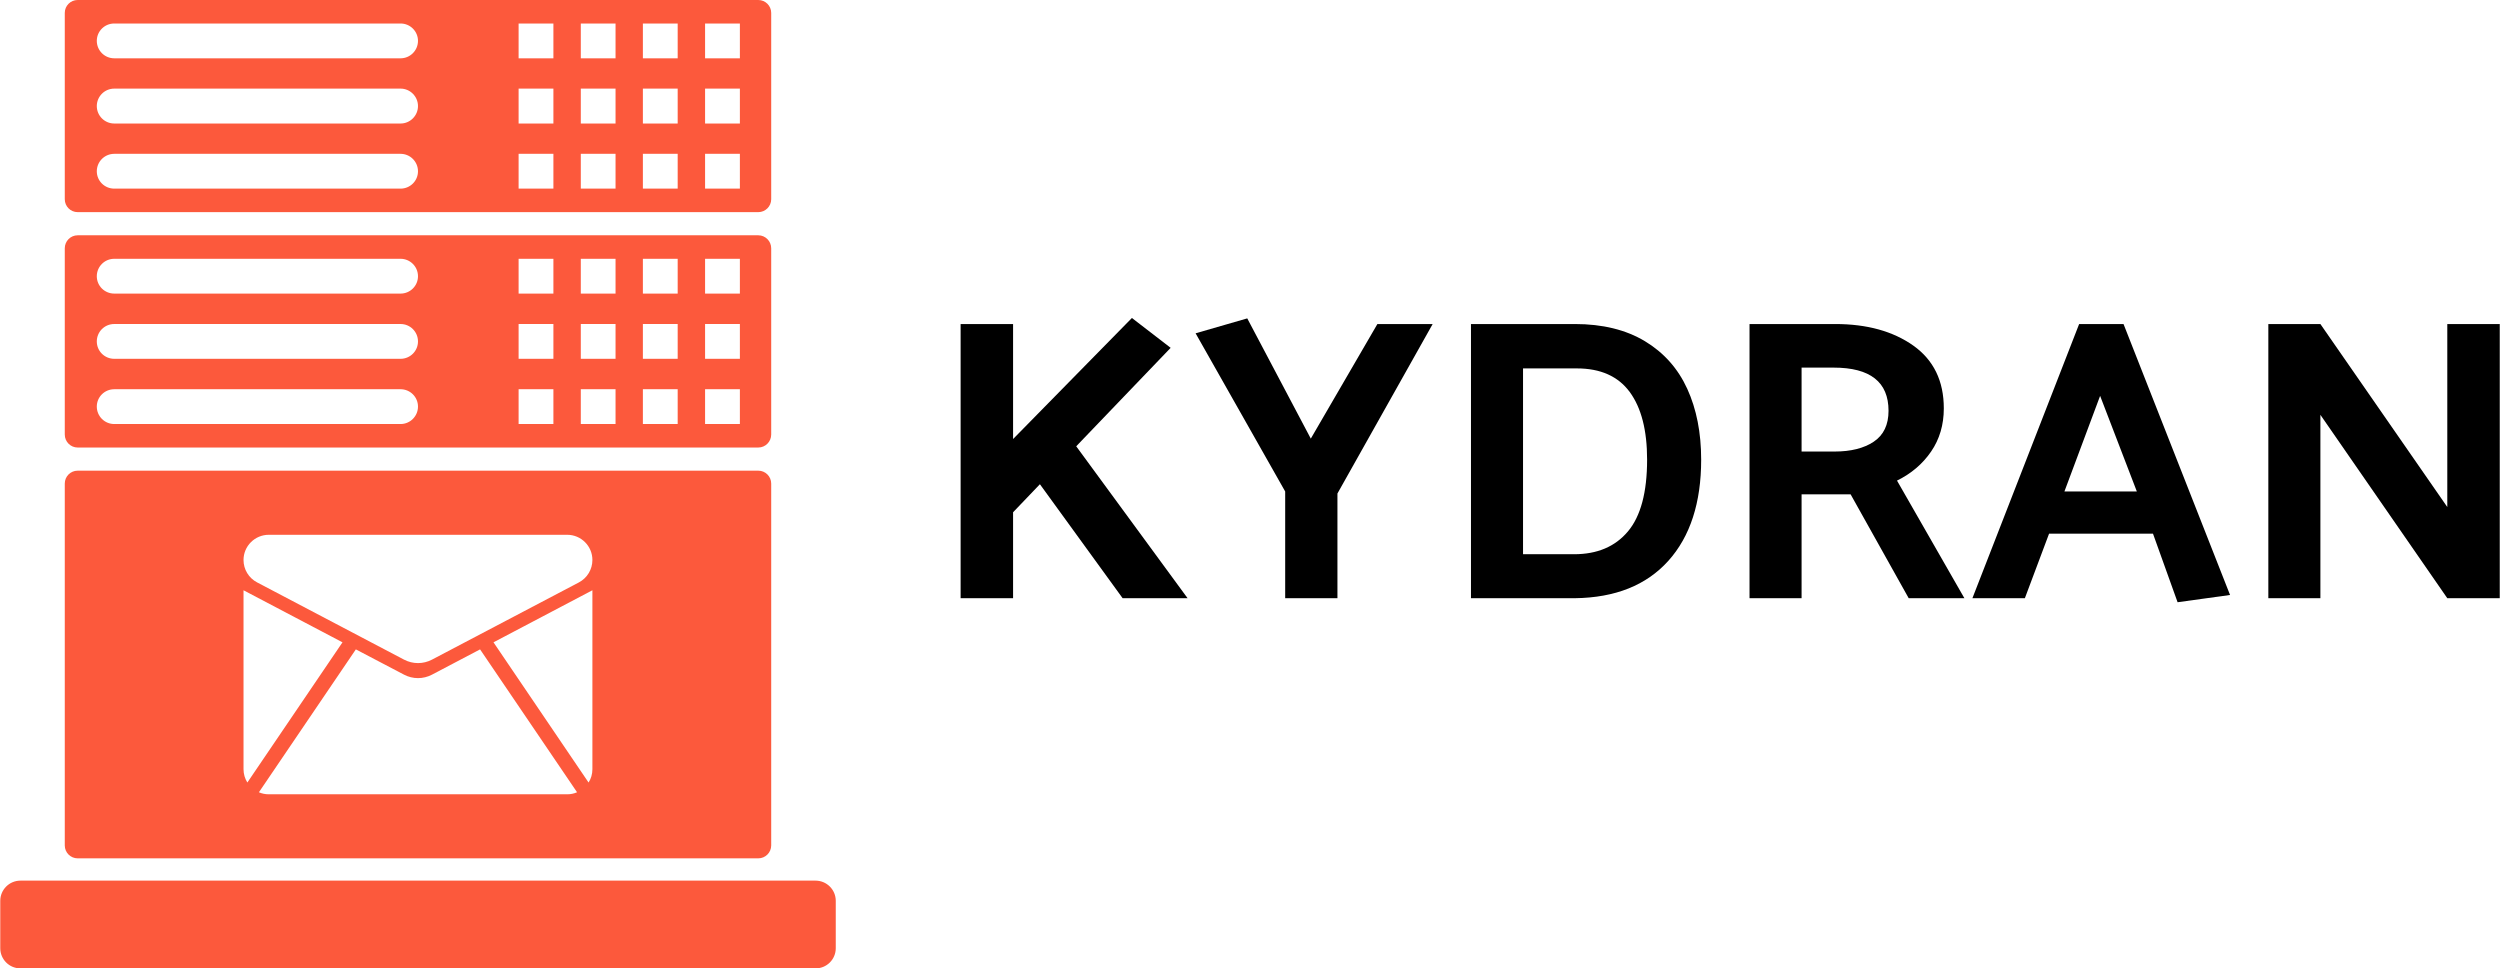
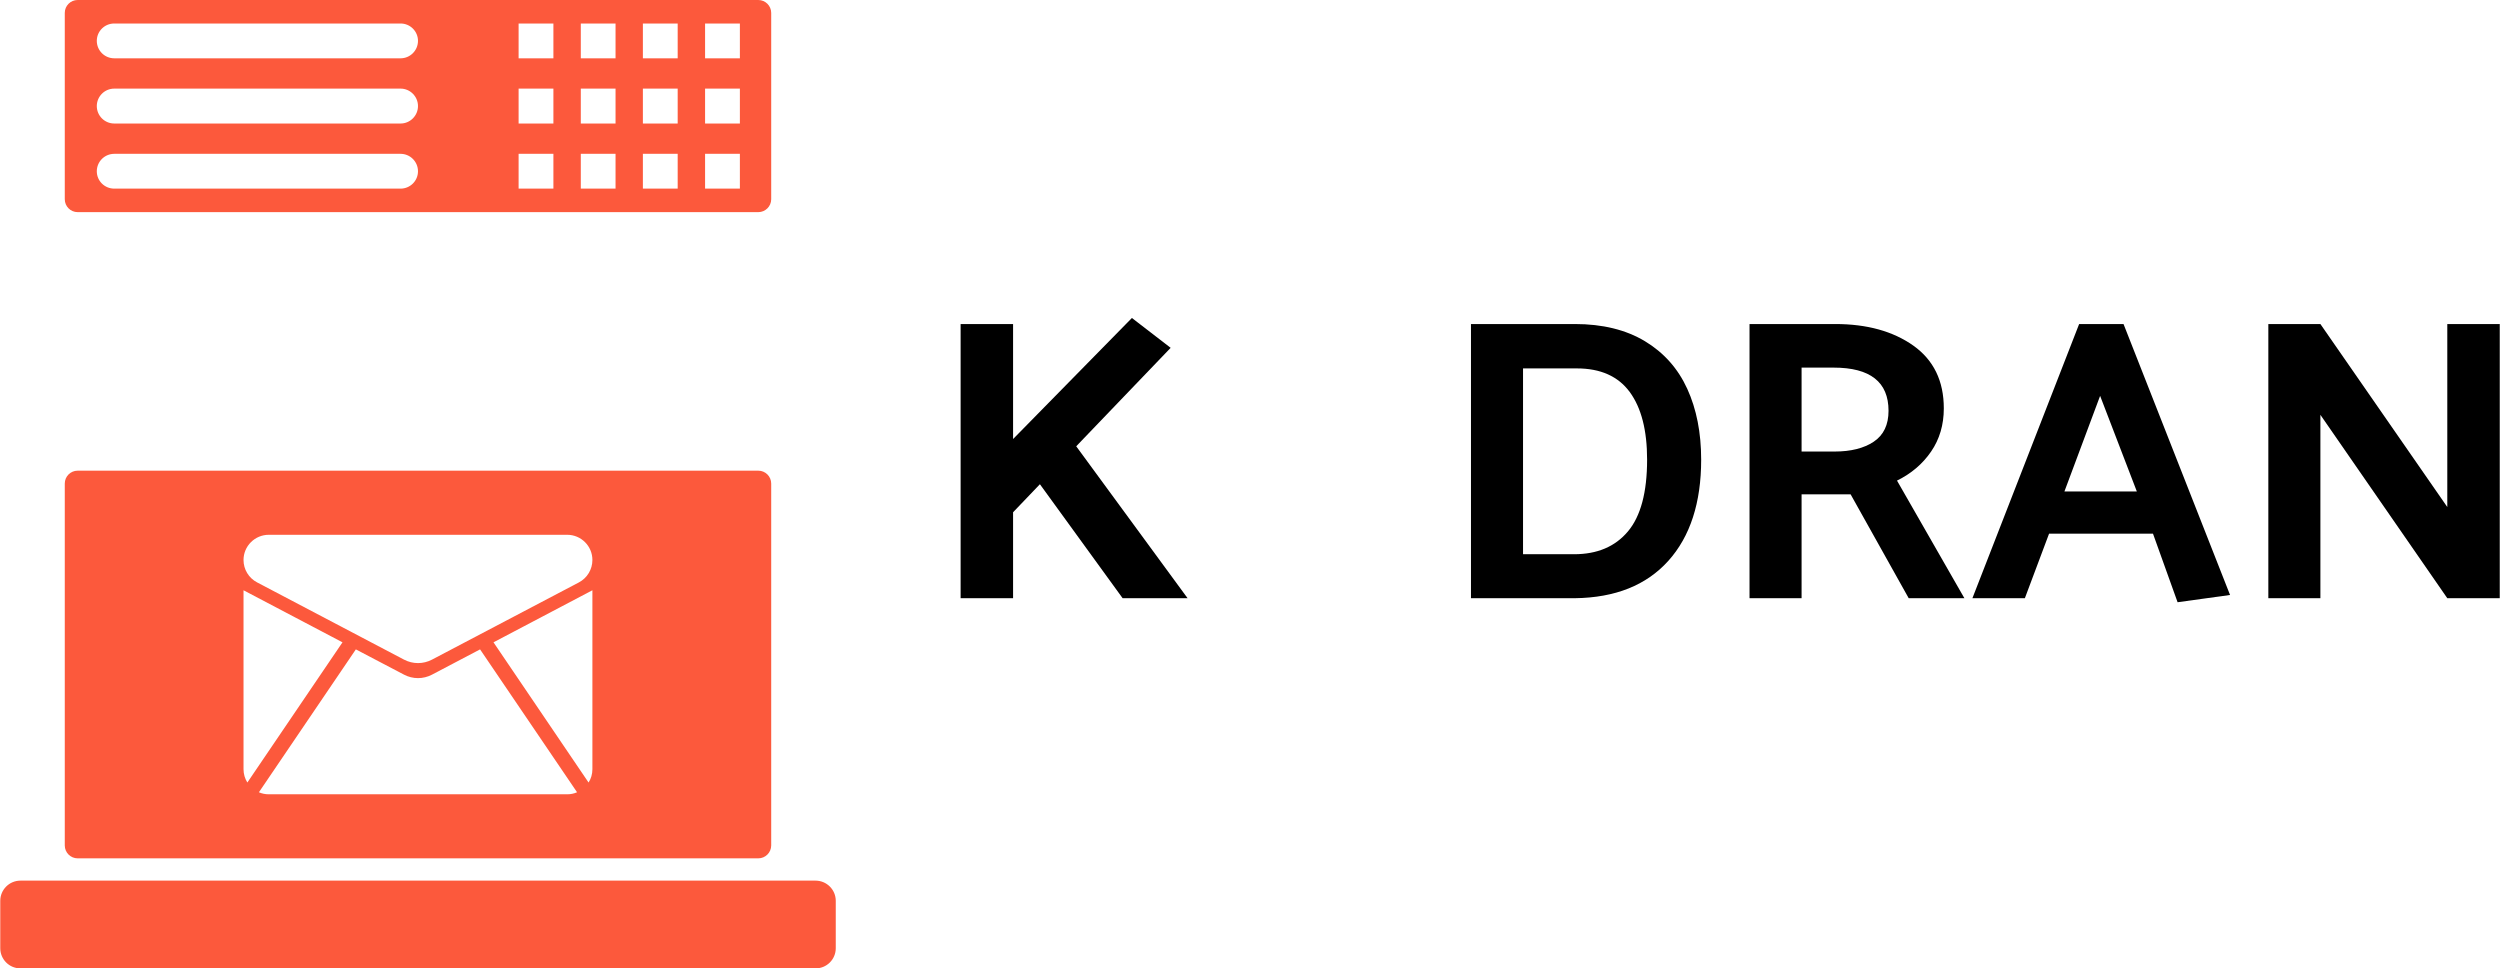
<svg xmlns="http://www.w3.org/2000/svg" zoomAndPan="magnify" preserveAspectRatio="xMidYMid meet" version="1.0" viewBox="86.12 150 193.62 75">
  <defs>
    <g />
    <clipPath id="0cb9cd5a8a">
      <path d="M 86.141 218 L 150.848 218 L 150.848 225 L 86.141 225 Z M 86.141 218 " clip-rule="nonzero" />
    </clipPath>
  </defs>
  <path fill="#fc593c" d="M 92.137 166.43 L 144.848 166.43 C 145.398 166.43 145.848 165.98 145.848 165.43 L 145.848 151 C 145.848 150.449 145.398 150 144.848 150 L 92.137 150 C 91.582 150 91.137 150.449 91.137 151 L 91.137 165.43 C 91.137 165.98 91.582 166.43 92.137 166.43 Z M 140.727 151.82 L 143.422 151.82 L 143.422 154.516 L 140.727 154.516 Z M 140.727 156.863 L 143.422 156.863 L 143.422 159.566 L 140.727 159.566 Z M 140.727 161.914 L 143.422 161.914 L 143.422 164.609 L 140.727 164.609 Z M 135.91 151.82 L 138.605 151.82 L 138.605 154.516 L 135.91 154.516 Z M 135.91 156.863 L 138.605 156.863 L 138.605 159.566 L 135.91 159.566 Z M 135.91 161.914 L 138.605 161.914 L 138.605 164.609 L 135.91 164.609 Z M 131.102 151.82 L 133.793 151.82 L 133.793 154.516 L 131.102 154.516 Z M 131.102 156.863 L 133.793 156.863 L 133.793 159.566 L 131.102 159.566 Z M 131.102 161.914 L 133.793 161.914 L 133.793 164.609 L 131.102 164.609 Z M 126.285 151.82 L 128.98 151.82 L 128.98 154.516 L 126.285 154.516 Z M 126.285 156.863 L 128.98 156.863 L 128.98 159.566 L 126.285 159.566 Z M 126.285 161.914 L 128.98 161.914 L 128.98 164.609 L 126.285 164.609 Z M 94.969 151.82 L 117.145 151.82 C 117.887 151.82 118.492 152.422 118.492 153.164 C 118.492 153.91 117.887 154.516 117.145 154.516 L 94.969 154.516 C 94.219 154.516 93.617 153.91 93.617 153.164 C 93.617 152.422 94.219 151.82 94.969 151.82 Z M 94.969 156.863 L 117.145 156.863 C 117.887 156.863 118.492 157.473 118.492 158.215 C 118.492 158.957 117.887 159.566 117.145 159.566 L 94.969 159.566 C 94.219 159.566 93.617 158.957 93.617 158.215 C 93.617 157.473 94.219 156.863 94.969 156.863 Z M 94.969 161.914 L 117.145 161.914 C 117.887 161.914 118.492 162.52 118.492 163.266 C 118.492 164.008 117.887 164.609 117.145 164.609 L 94.969 164.609 C 94.219 164.609 93.617 164.008 93.617 163.266 C 93.617 162.52 94.219 161.914 94.969 161.914 " fill-opacity="1" fill-rule="nonzero" />
-   <path fill="#fc593c" d="M 92.137 184.66 L 144.848 184.66 C 145.398 184.66 145.848 184.207 145.848 183.656 L 145.848 169.23 C 145.848 168.676 145.398 168.223 144.848 168.223 L 92.137 168.223 C 91.582 168.223 91.137 168.676 91.137 169.23 L 91.137 183.656 C 91.137 184.207 91.582 184.66 92.137 184.66 Z M 140.727 170.043 L 143.422 170.043 L 143.422 172.738 L 140.727 172.738 Z M 140.727 175.094 L 143.422 175.094 L 143.422 177.789 L 140.727 177.789 Z M 140.727 180.145 L 143.422 180.145 L 143.422 182.84 L 140.727 182.84 Z M 135.91 170.043 L 138.605 170.043 L 138.605 172.738 L 135.91 172.738 Z M 135.91 175.094 L 138.605 175.094 L 138.605 177.789 L 135.91 177.789 Z M 135.91 180.145 L 138.605 180.145 L 138.605 182.84 L 135.91 182.84 Z M 131.102 170.043 L 133.793 170.043 L 133.793 172.738 L 131.102 172.738 Z M 131.102 175.094 L 133.793 175.094 L 133.793 177.789 L 131.102 177.789 Z M 131.102 180.145 L 133.793 180.145 L 133.793 182.84 L 131.102 182.84 Z M 126.285 170.043 L 128.98 170.043 L 128.98 172.738 L 126.285 172.738 Z M 126.285 175.094 L 128.98 175.094 L 128.98 177.789 L 126.285 177.789 Z M 126.285 180.145 L 128.98 180.145 L 128.98 182.84 L 126.285 182.84 Z M 94.969 170.043 L 117.145 170.043 C 117.887 170.043 118.492 170.648 118.492 171.395 C 118.492 172.137 117.887 172.738 117.145 172.738 L 94.969 172.738 C 94.219 172.738 93.617 172.137 93.617 171.395 C 93.617 170.648 94.219 170.043 94.969 170.043 Z M 94.969 175.094 L 117.145 175.094 C 117.887 175.094 118.492 175.695 118.492 176.445 C 118.492 177.188 117.887 177.789 117.145 177.789 L 94.969 177.789 C 94.219 177.789 93.617 177.188 93.617 176.445 C 93.617 175.695 94.219 175.094 94.969 175.094 Z M 94.969 180.145 L 117.145 180.145 C 117.887 180.145 118.492 180.746 118.492 181.488 C 118.492 182.234 117.887 182.84 117.145 182.84 L 94.969 182.84 C 94.219 182.84 93.617 182.234 93.617 181.488 C 93.617 180.746 94.219 180.145 94.969 180.145 " fill-opacity="1" fill-rule="nonzero" />
  <path fill="#fc593c" d="M 144.848 186.453 L 92.137 186.453 C 91.582 186.453 91.137 186.898 91.137 187.453 L 91.137 215.477 C 91.137 216.027 91.582 216.477 92.137 216.477 L 144.848 216.477 C 145.398 216.477 145.848 216.027 145.848 215.477 L 145.848 187.453 C 145.848 186.898 145.398 186.453 144.848 186.453 Z M 104.98 209.574 L 104.98 195.715 L 112.645 199.746 L 105.277 210.605 C 105.09 210.309 104.98 209.953 104.98 209.574 Z M 130.062 211.516 L 106.926 211.516 C 106.656 211.516 106.402 211.461 106.172 211.359 L 113.68 200.293 L 117.41 202.25 C 118.09 202.609 118.898 202.609 119.578 202.25 L 123.301 200.293 L 130.812 211.359 C 130.582 211.461 130.328 211.516 130.062 211.516 Z M 132 209.574 C 132 209.953 131.895 210.309 131.703 210.605 L 124.34 199.746 L 132 195.715 Z M 130.957 195.105 L 119.578 201.086 C 118.898 201.445 118.09 201.445 117.41 201.086 L 106.031 195.105 C 105.383 194.766 104.98 194.098 104.98 193.371 C 104.98 192.293 105.859 191.418 106.938 191.418 L 130.047 191.418 C 131.129 191.418 132 192.293 132 193.371 C 132 194.098 131.598 194.766 130.957 195.105 " fill-opacity="1" fill-rule="nonzero" />
  <g clip-path="url(#0cb9cd5a8a)">
    <path fill="#fc593c" d="M 87.703 218.203 L 149.281 218.203 C 150.148 218.203 150.848 218.906 150.848 219.766 L 150.848 223.438 C 150.848 224.301 150.148 225 149.281 225 L 87.703 225 C 86.84 225 86.141 224.301 86.141 223.438 L 86.141 219.766 C 86.141 218.906 86.84 218.203 87.703 218.203 " fill-opacity="1" fill-rule="nonzero" />
  </g>
  <g fill="#000000" fill-opacity="1">
    <g transform="translate(157.862, 196.33)">
      <g>
        <path d="M 6.719 -6.656 L 6.719 0 L 2.656 0 L 2.656 -21.234 L 6.719 -21.234 L 6.719 -12.328 L 15.922 -21.703 L 18.922 -19.391 L 11.609 -11.766 L 20.234 0 L 15.203 0 L 8.797 -8.828 Z M 6.719 -6.656 " />
      </g>
    </g>
  </g>
  <g fill="#000000" fill-opacity="1">
    <g transform="translate(178.405, 196.33)">
      <g>
-         <path d="M 18.672 -21.234 L 14.391 -21.234 L 9.234 -12.359 L 4.312 -21.672 L 0.312 -20.516 L 7.25 -8.266 L 7.25 0 L 11.297 0 L 11.297 -8.109 Z M 18.672 -21.234 " />
-       </g>
+         </g>
    </g>
  </g>
  <g fill="#000000" fill-opacity="1">
    <g transform="translate(197.388, 196.33)">
      <g>
        <path d="M 10.703 0 C 13.828 -0.039 16.238 -1.004 17.938 -2.891 C 19.633 -4.773 20.484 -7.391 20.484 -10.734 C 20.484 -12.816 20.125 -14.645 19.406 -16.219 C 18.688 -17.789 17.594 -19.02 16.125 -19.906 C 14.656 -20.789 12.848 -21.234 10.703 -21.234 L 2.656 -21.234 L 2.656 0 Z M 10.859 -17.797 C 12.691 -17.797 14.055 -17.188 14.953 -15.969 C 15.848 -14.75 16.297 -13.004 16.297 -10.734 C 16.297 -8.203 15.801 -6.348 14.812 -5.172 C 13.82 -3.992 12.43 -3.406 10.641 -3.406 L 6.688 -3.406 L 6.688 -17.797 Z M 10.859 -17.797 " />
      </g>
    </g>
  </g>
  <g fill="#000000" fill-opacity="1">
    <g transform="translate(218.961, 196.33)">
      <g>
        <path d="M 6.688 0 L 6.688 -8.047 L 10.484 -8.047 L 14.984 0 L 19.297 0 L 14.078 -9.109 C 15.18 -9.648 16.062 -10.398 16.719 -11.359 C 17.375 -12.316 17.703 -13.43 17.703 -14.703 C 17.703 -16.828 16.914 -18.445 15.344 -19.562 C 13.77 -20.676 11.754 -21.234 9.297 -21.234 L 2.656 -21.234 L 2.656 0 Z M 9.172 -17.859 C 12.004 -17.859 13.422 -16.742 13.422 -14.516 C 13.422 -13.43 13.039 -12.633 12.281 -12.125 C 11.52 -11.613 10.504 -11.359 9.234 -11.359 L 6.688 -11.359 L 6.688 -17.859 Z M 9.172 -17.859 " />
      </g>
    </g>
  </g>
  <g fill="#000000" fill-opacity="1">
    <g transform="translate(238.567, 196.33)">
      <g>
        <path d="M 4.375 0 L 6.25 -5 L 14.297 -5 L 16.203 0.312 L 20.266 -0.25 L 12.016 -21.234 L 8.578 -21.234 L 0.312 0 Z M 10.203 -15.672 L 13.047 -8.266 L 7.438 -8.266 Z M 10.203 -15.672 " />
      </g>
    </g>
  </g>
  <g fill="#000000" fill-opacity="1">
    <g transform="translate(259.142, 196.33)">
      <g>
        <path d="M 16.516 0 L 20.578 0 L 20.578 -21.234 L 16.516 -21.234 L 16.516 -7.062 L 6.688 -21.234 L 2.656 -21.234 L 2.656 0 L 6.688 0 L 6.688 -14.203 Z M 16.516 0 " />
      </g>
    </g>
  </g>
</svg>